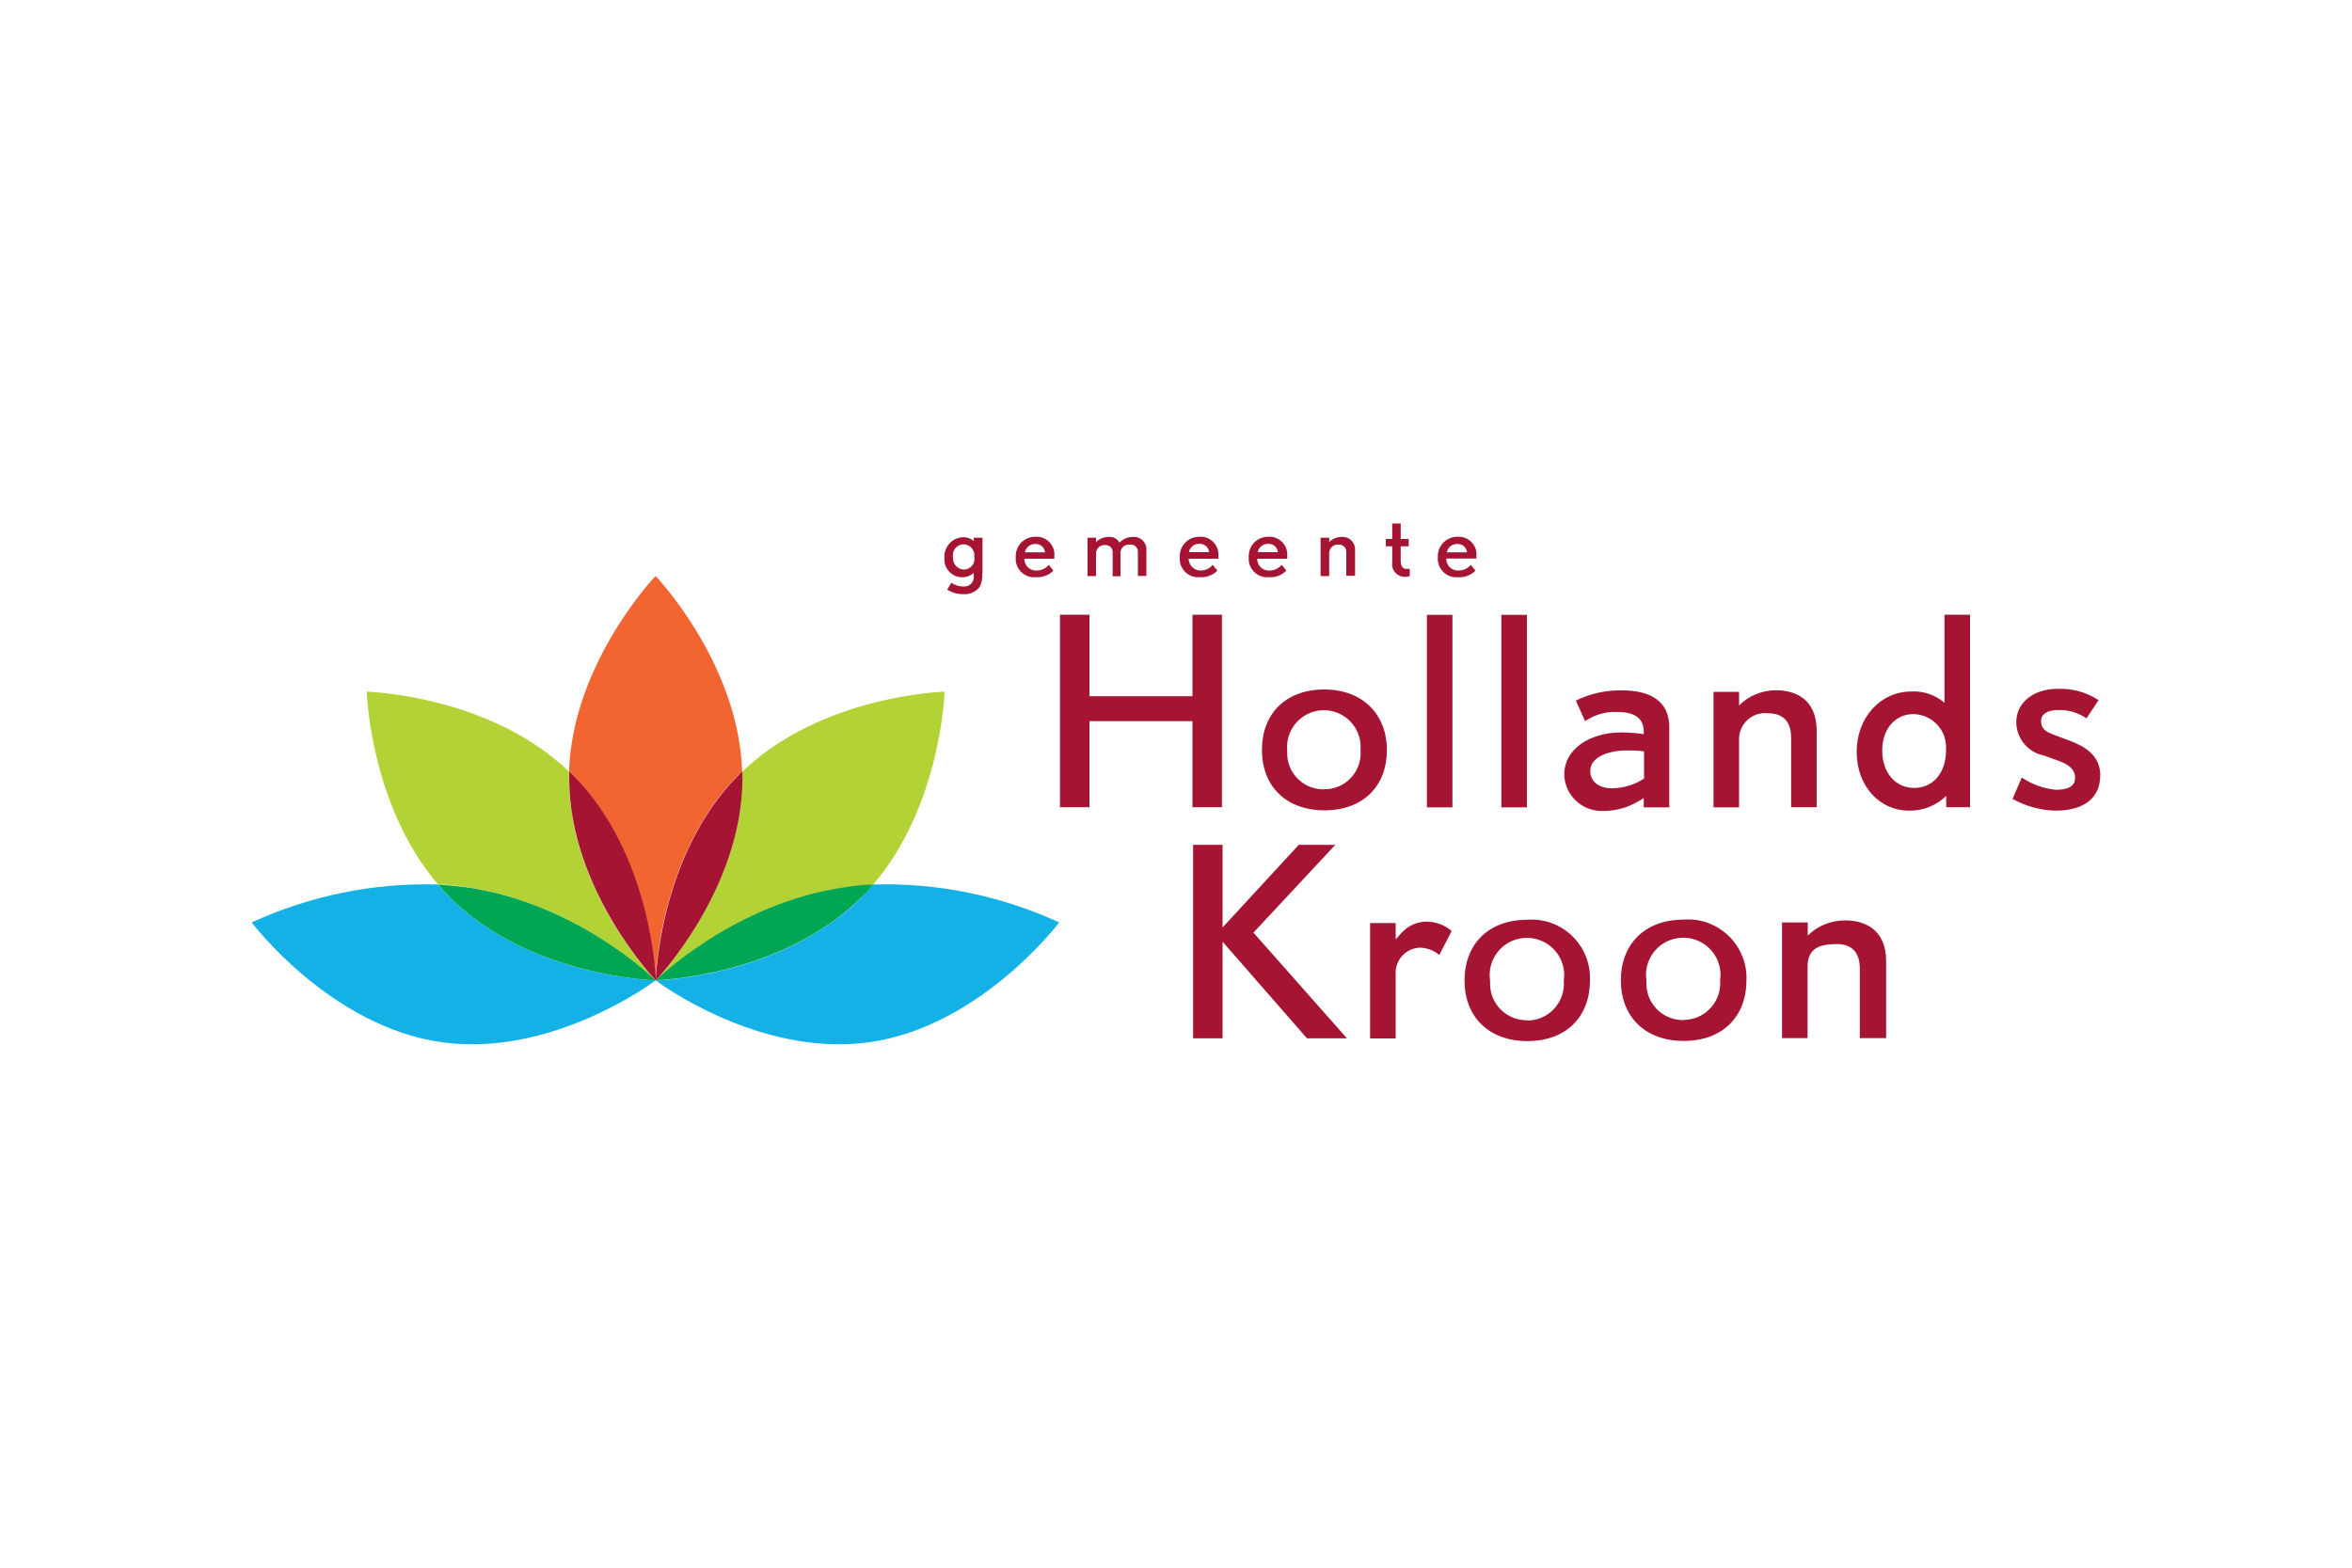
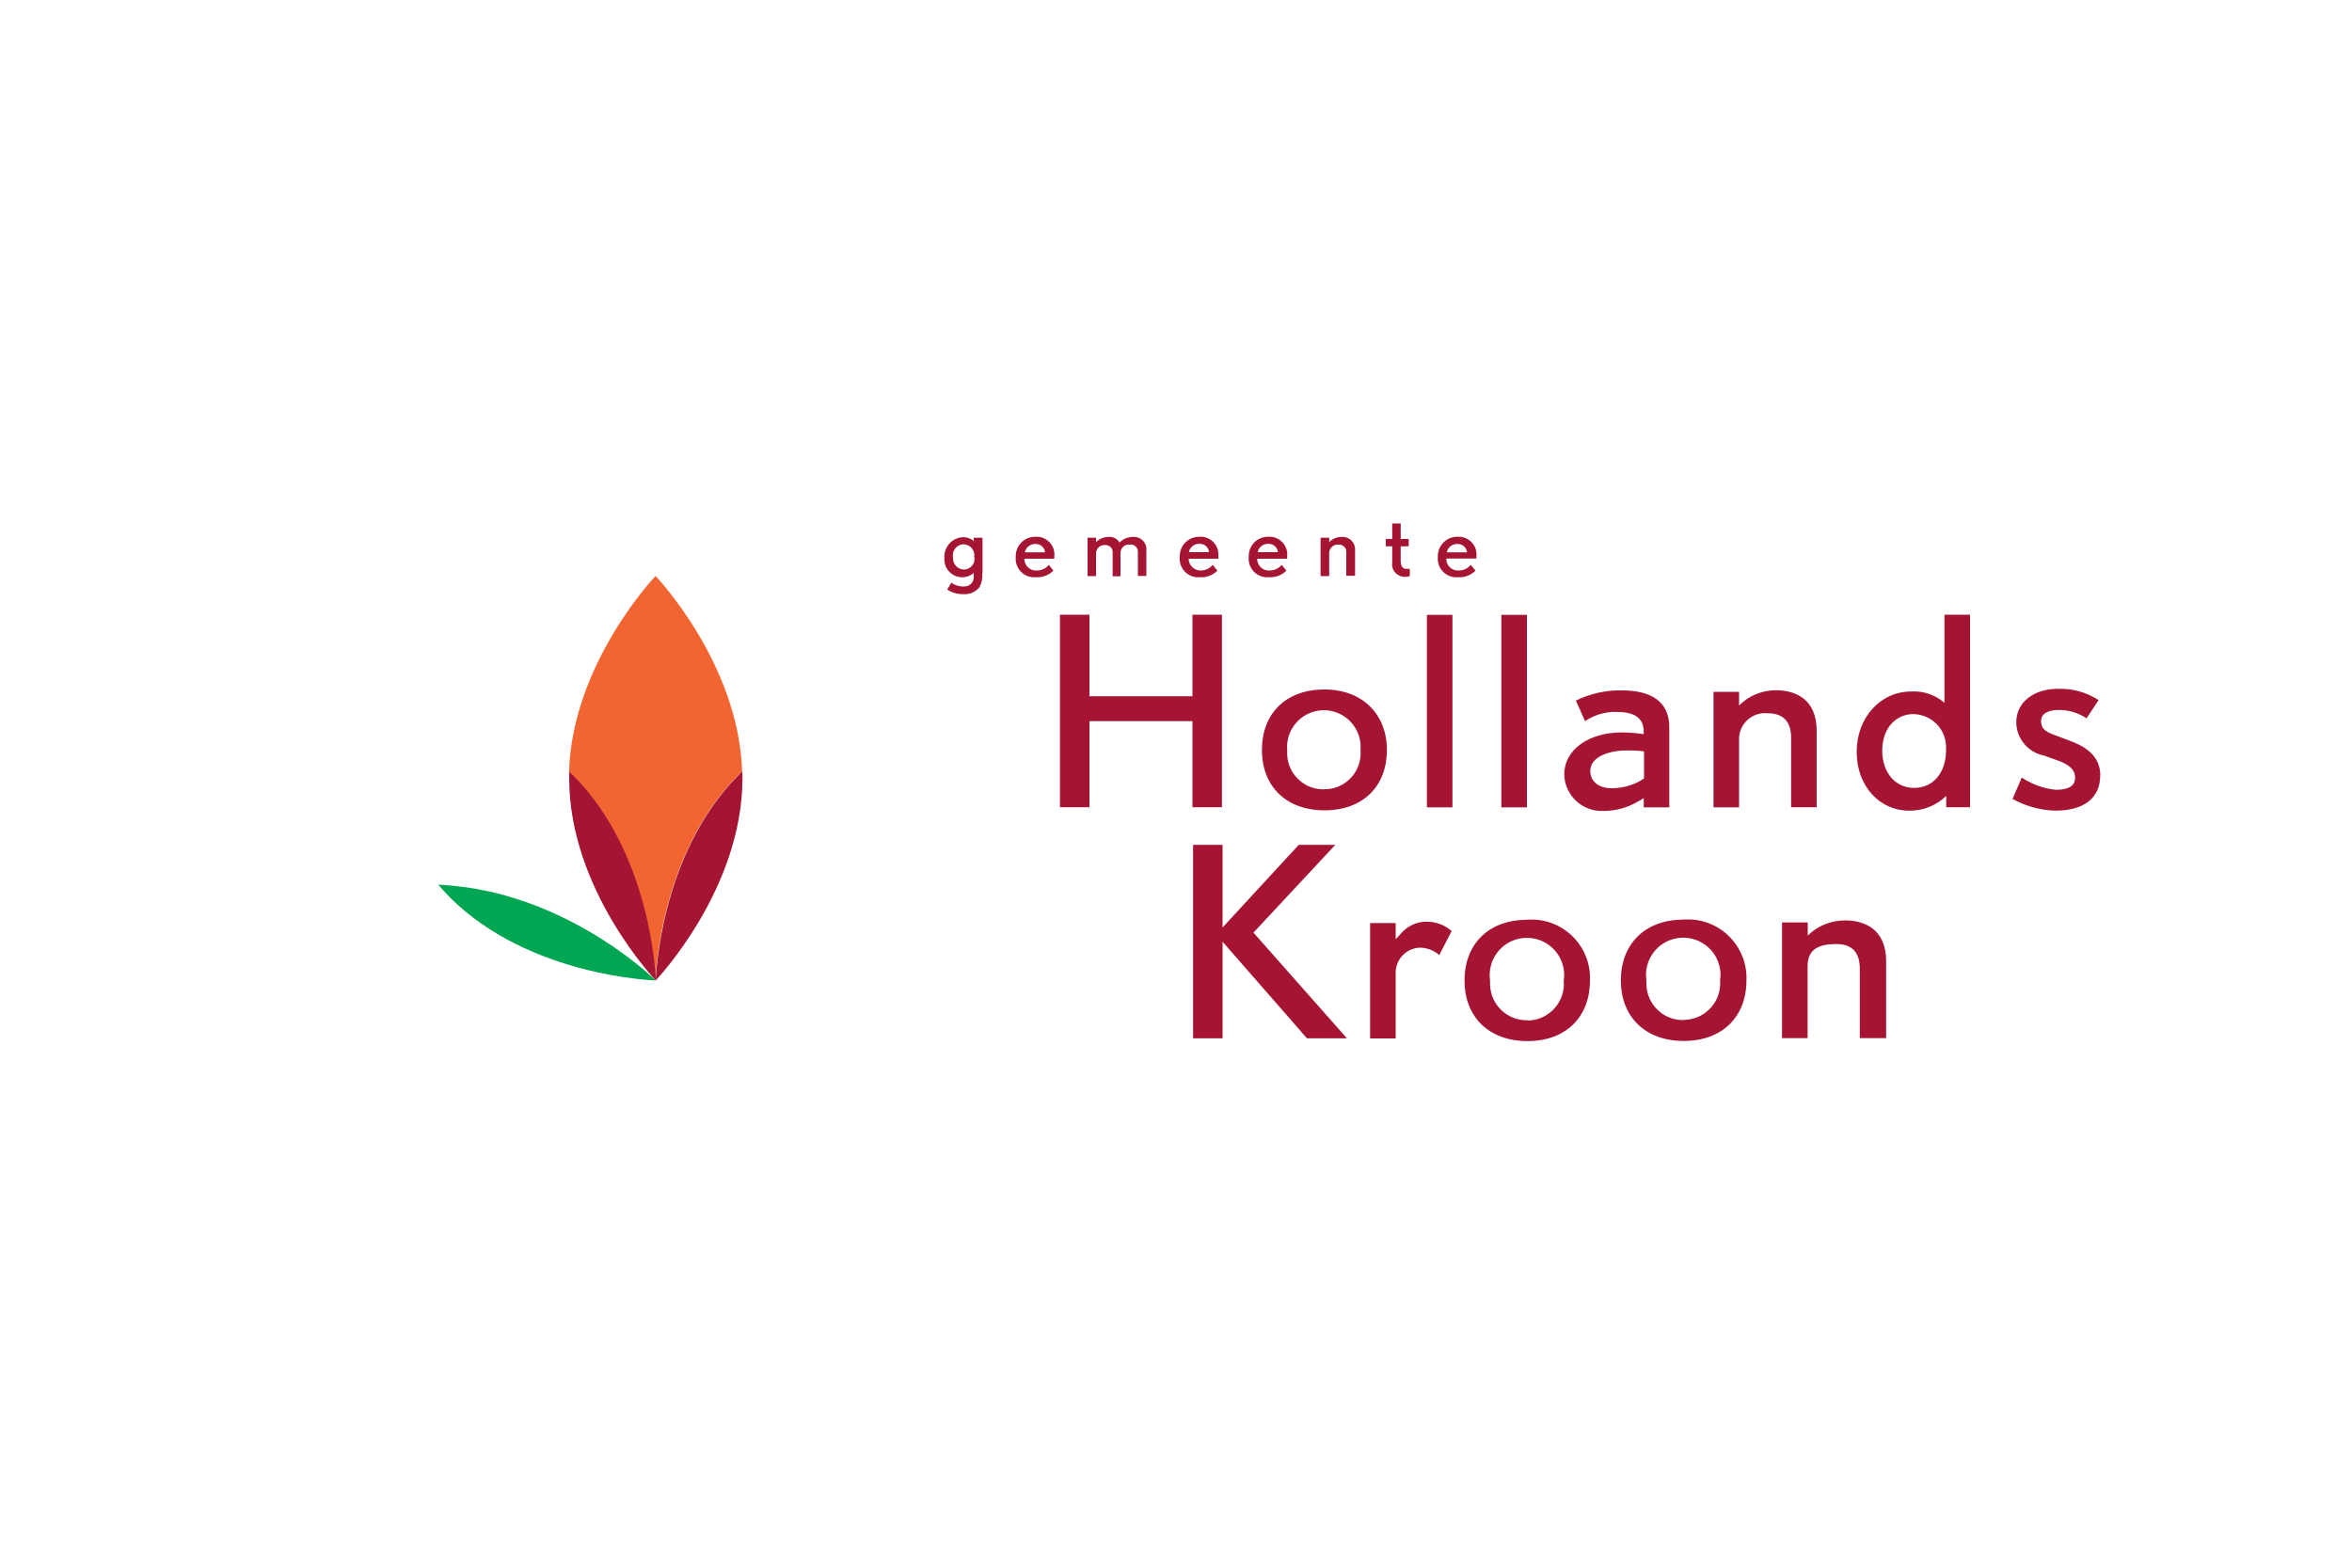
<svg xmlns="http://www.w3.org/2000/svg" id="Layer_1" data-name="Layer 1" viewBox="0 0 150 100">
  <defs>
    <style>
      .cls-1 {
        fill: #00a651;
      }

      .cls-2 {
        fill: #a51533;
      }

      .cls-3 {
        fill: #f26531;
      }

      .cls-4 {
        fill: #b2d235;
      }

      .cls-5 {
        fill: #14b1e7;
      }
    </style>
  </defs>
  <path id="Path_6098" data-name="Path 6098" class="cls-3" d="M47.12,49.42l.21-.2c-.21-6.92-5.52-12.48-5.52-12.48,0,0-5.3,5.54-5.52,12.48l.21.2c5.09,5.09,5.3,13.12,5.3,13.12,0,0,.21-8.03,5.3-13.12Z" />
-   <path id="Path_6099" data-name="Path 6099" class="cls-5" d="M41.81,62.54s-8.03-.21-13.12-5.3c-.27-.27-.52-.54-.75-.82-4.1-.12-8.16.71-11.89,2.42,0,0,4.99,6.63,12.1,7.64,7.11,1.01,13.66-3.94,13.66-3.94h0Z" />
-   <path id="Path_6100" data-name="Path 6100" class="cls-4" d="M41.81,62.54c-.1-.1-5.52-5.82-5.52-12.89v-.43c-5.09-4.89-12.9-5.1-12.9-5.1,0,0,.2,7.22,4.55,12.3.6.01,1.19.07,1.78.17,7.04,1,11.98,5.85,12.09,5.96h0Z" />
  <path id="Path_6101" data-name="Path 6101" class="cls-1" d="M41.82,62.54c-.1-.1-5.05-4.95-12.09-5.94-.59-.08-1.19-.14-1.78-.17.24.28.49.55.75.82,5.08,5.07,13.12,5.29,13.12,5.29Z" />
  <path id="Path_6102" data-name="Path 6102" class="cls-2" d="M36.3,49.22v.43c0,7.13,5.53,12.9,5.53,12.9,0,0-.21-8.03-5.3-13.12l-.23-.21h0Z" />
-   <path id="Path_6103" data-name="Path 6103" class="cls-5" d="M55.69,56.42c-.24.28-.49.55-.75.82-5.08,5.08-13.11,5.3-13.12,5.3s6.54,4.95,13.64,3.94c7.1-1.01,12.09-7.64,12.09-7.64-3.72-1.71-7.77-2.54-11.86-2.42Z" />
-   <path id="Path_6104" data-name="Path 6104" class="cls-4" d="M55.69,56.42c4.35-5.09,4.55-12.3,4.55-12.3,0,0-7.81.21-12.9,5.1v.43c0,7.13-5.52,12.88-5.53,12.9s4.99-4.94,12.09-5.94c.59-.1,1.19-.16,1.79-.19Z" />
-   <path id="Path_6105" data-name="Path 6105" class="cls-1" d="M55.69,56.42c-.6.01-1.19.07-1.78.17-7.13,1.01-12.08,5.94-12.09,5.94s8.04-.22,13.12-5.3c.27-.25.52-.52.75-.81Z" />
  <path id="Path_6106" data-name="Path 6106" class="cls-2" d="M47.33,49.22l-.21.2c-5.09,5.09-5.3,13.12-5.3,13.12,0,0,5.53-5.78,5.53-12.9,0-.14,0-.28-.01-.42ZM133.95,49.49c0-1.36-1.06-1.91-2-2.26l-.75-.28c-.62-.23-1.03-.37-1.03-.97,0-.39.36-.69,1.08-.69.65-.02,1.28.17,1.82.53l.77-1.16c-.78-.51-1.7-.76-2.63-.72-1.47,0-2.62.84-2.62,2.12,0,1.05.75,1.94,1.78,2.14l.75.27c.55.19,1.22.47,1.22,1.14s-.69.77-1.24.77c-.77-.08-1.51-.35-2.16-.78l-.59,1.36c.84.47,1.79.73,2.75.75,1.71,0,2.84-.74,2.84-2.23M124.01,39.21v5.62c-.59-.51-1.35-.77-2.13-.72-1.93,0-3.47,1.64-3.47,3.85s1.49,3.75,3.33,3.75c.89.02,1.74-.32,2.38-.94v.72h1.52v-12.28h-1.63ZM122.07,50.26c-1.19,0-2.03-.98-2.03-2.38s.84-2.33,2-2.33c1.17.03,2.1.99,2.07,2.16,0,.05,0,.1,0,.15,0,1.39-.79,2.4-2.03,2.4h0ZM115.86,51.49v-4.87c0-2.06-1.39-2.59-2.6-2.59-.88,0-1.72.34-2.35.97v-.87h-1.63v7.37h1.63v-4.28c-.04-.92.67-1.69,1.59-1.73.09,0,.17,0,.26.01.87,0,1.47.44,1.47,1.56v4.43h1.63,0ZM103.47,44.04c-1.03-.03-2.05.2-2.97.65l.59,1.31c.58-.39,1.26-.6,1.96-.59,1.14,0,1.78.34,1.78,1.28v.14c-.47-.07-.94-.11-1.41-.11-2.11,0-3.66,1.12-3.66,2.67.02,1.31,1.11,2.36,2.42,2.34.06,0,.12,0,.18,0,.73-.02,1.45-.22,2.08-.59.1-.05.22-.12.39-.23v.59h1.63v-5.08c.02-1.72-1.25-2.38-2.99-2.38h0ZM104.85,49.66c-.61.41-1.33.62-2.07.62-.83,0-1.36-.44-1.36-1.11,0-.89,1.19-1.3,2.3-1.3.38,0,.75,0,1.13.06v1.73ZM95.75,39.22h1.63v12.28h-1.63v-12.28ZM91,39.22h1.63v12.28h-1.63v-12.28h0ZM84.47,43.98c-2.5,0-3.99,1.57-3.99,3.86s1.52,3.85,3.99,3.85,3.98-1.55,3.98-3.85-1.58-3.86-3.98-3.86h0ZM84.47,50.35c-1.28.04-2.35-.97-2.38-2.25,0-.09,0-.18,0-.27-.1-1.29.87-2.42,2.16-2.52,1.29-.1,2.42.87,2.52,2.16,0,.12,0,.24,0,.36.11,1.28-.83,2.4-2.1,2.51-.06,0-.12,0-.18,0h-.02ZM77.93,51.49v-12.28h-1.88v5.2h-6.57v-5.2h-1.88v12.28h1.88v-5.49h6.57v5.49h1.88ZM120.29,66.23v-4.91c0-2.07-1.4-2.61-2.62-2.61-.89,0-1.75.34-2.38.97v-.84h-1.64v7.38h1.63v-4.57c0-1.19.82-1.43,1.85-1.43.89,0,1.48.44,1.48,1.57v4.43h1.66ZM107.38,58.66c-2.51,0-4.01,1.59-4.01,3.88s1.53,3.86,4.01,3.86,4-1.56,4-3.86c.09-2.06-1.51-3.8-3.57-3.89-.14,0-.29,0-.43,0ZM107.38,65.07c-1.28.03-2.35-.99-2.38-2.27,0-.08,0-.17,0-.26-.19-1.3.7-2.51,2-2.7,1.3-.19,2.51.7,2.7,2,.04.23.03.47,0,.71.1,1.28-.87,2.4-2.15,2.5,0,0,0,0,0,0h-.15l-.02.02ZM97.41,58.67c-2.52,0-4.01,1.59-4.01,3.88s1.53,3.86,4.01,3.86,3.99-1.56,3.99-3.86c.09-2.06-1.5-3.8-3.56-3.89-.15,0-.29,0-.44,0ZM97.41,65.08c-1.28.03-2.35-.99-2.38-2.27,0-.09,0-.17,0-.26-.19-1.3.7-2.51,2-2.7,1.3-.19,2.51.7,2.7,2,.04.23.03.47,0,.71.11,1.28-.84,2.41-2.12,2.53,0,0,0,0,0,0-.07,0-.13,0-.19,0h-.01ZM92.57,59.38c-.44-.38-1-.59-1.59-.59-.61,0-1.19.26-1.6.72l-.37.41v-1.04h-1.63v7.36h1.63v-4.1c-.05-.89.64-1.65,1.53-1.69h.06c.44.02.86.18,1.19.47l.79-1.53ZM85.9,66.23l-5.96-6.74,5.22-5.6h-2.33l-4.86,5.27v-5.27h-1.88v12.34h1.88v-6.16l5.38,6.16h2.55,0ZM93.59,35.23h-1.32c.07-.33.36-.55.7-.53.31,0,.56.23.59.53M94.16,35.63v-.14c.07-.62-.39-1.18-1.01-1.25,0,0,0,0-.01,0-.06,0-.11,0-.17,0-.68-.02-1.24.51-1.27,1.18,0,0,0,0,0,.01v.11c-.06.65.43,1.23,1.08,1.28,0,0,0,0,0,0,.08,0,.15,0,.23,0,.41.02.8-.13,1.09-.42l-.3-.37c-.18.22-.44.35-.73.36-.41.05-.79-.25-.83-.67,0-.03,0-.06,0-.09h1.92ZM89.91,36.74v-.45h-.21c-.25,0-.37-.19-.37-.53v-.91h.51v-.47h-.51v-.99h-.54v.99h-.41v.47h.41v1.03c-.05.31.09.61.35.78.14.09.31.14.48.14.1,0,.2-.02.29-.05M86.42,36.74v-1.62c.04-.43-.27-.82-.71-.87-.05,0-.11,0-.16,0-.29,0-.58.12-.78.33v-.28h-.55v2.45h.55v-1.42c-.02-.3.2-.57.5-.59h.09c.25-.02.47.16.5.4,0,.04,0,.08,0,.12v1.47h.56s0,.01,0,.01ZM81.52,35.22h-1.31c.07-.33.36-.55.7-.53.31,0,.56.23.59.53M82.09,35.63v-.14c.07-.62-.39-1.18-1.01-1.25,0,0,0,0-.01,0-.06,0-.11,0-.17,0-.68-.02-1.24.51-1.26,1.19,0,0,0,0,0,0v.11c-.06.65.43,1.23,1.08,1.28,0,0,0,0,0,0,.08,0,.15,0,.23,0,.41.02.8-.13,1.09-.42l-.3-.37c-.18.22-.44.35-.73.36-.41.05-.79-.25-.83-.67,0-.03,0-.06,0-.08h1.92ZM77.15,35.22h-1.33c.07-.33.36-.55.7-.53.31,0,.56.23.59.53M77.7,35.63v-.14c.07-.62-.39-1.18-1.01-1.25,0,0,0,0-.01,0-.06,0-.11,0-.17,0-.68-.02-1.24.51-1.27,1.18,0,0,0,0,0,.01v.11c-.06.65.43,1.23,1.08,1.28,0,0,0,0,0,0,.08,0,.15,0,.23,0,.41.02.8-.13,1.09-.42l-.3-.37c-.18.22-.44.35-.72.36-.42.03-.78-.29-.81-.7v-.05h1.91-.02ZM73.11,36.75v-1.63c.05-.43-.27-.82-.7-.87,0,0,0,0,0,0-.06,0-.12,0-.17,0-.32,0-.63.13-.84.36-.14-.24-.41-.39-.69-.36-.3,0-.6.11-.81.33v-.28h-.54v2.45h.54v-1.39c-.03-.3.19-.57.49-.59.03,0,.07,0,.1,0,.25-.01.46.17.47.42,0,0,0,0,0,0,0,.03,0,.07,0,.1v1.47h.5v-1.43c-.03-.29.18-.56.47-.59,0,0,0,0,0,0,.04,0,.08,0,.12,0,.25-.04.48.14.52.39,0,0,0,0,0,0,0,.03,0,.06,0,.09v1.52h.55v.02h0ZM66.68,35.23h-1.32c.07-.33.36-.55.7-.53.31,0,.56.23.59.53M67.24,35.63v-.14c.07-.62-.39-1.18-1.01-1.25,0,0,0,0-.01,0-.06,0-.11,0-.17,0-.68-.02-1.24.51-1.27,1.18,0,0,0,0,0,.01v.11c-.06.65.43,1.23,1.08,1.28,0,0,0,0,0,0,.08,0,.15,0,.23,0,.41.02.8-.13,1.09-.42l-.29-.37c-.18.22-.44.35-.73.36-.41.05-.79-.25-.83-.67,0-.03,0-.06,0-.08h1.91ZM62.14,35.53c.07.37-.18.72-.55.79-.05,0-.09.01-.14.01-.39-.02-.69-.36-.67-.75v-.02c-.08-.38.17-.75.55-.83,0,0,0,0,0,0,.03,0,.07-.01.1-.01.38,0,.7.29.71.67,0,.04,0,.09-.01.13M62.66,36.58v-2.28h-.56v.21c-.2-.17-.47-.26-.73-.24-.67.05-1.18.63-1.14,1.31,0,0,0,0,0,0v.02c-.05.62.42,1.17,1.05,1.22.3.02.59-.07.82-.27v.31c-.02.33-.3.57-.63.55,0,0,0,0,0,0-.02,0-.04,0-.07,0-.26,0-.51-.09-.73-.24l-.26.44c.31.2.67.3,1.03.29.4.03.78-.14,1.03-.45.14-.27.2-.57.17-.87" />
</svg>